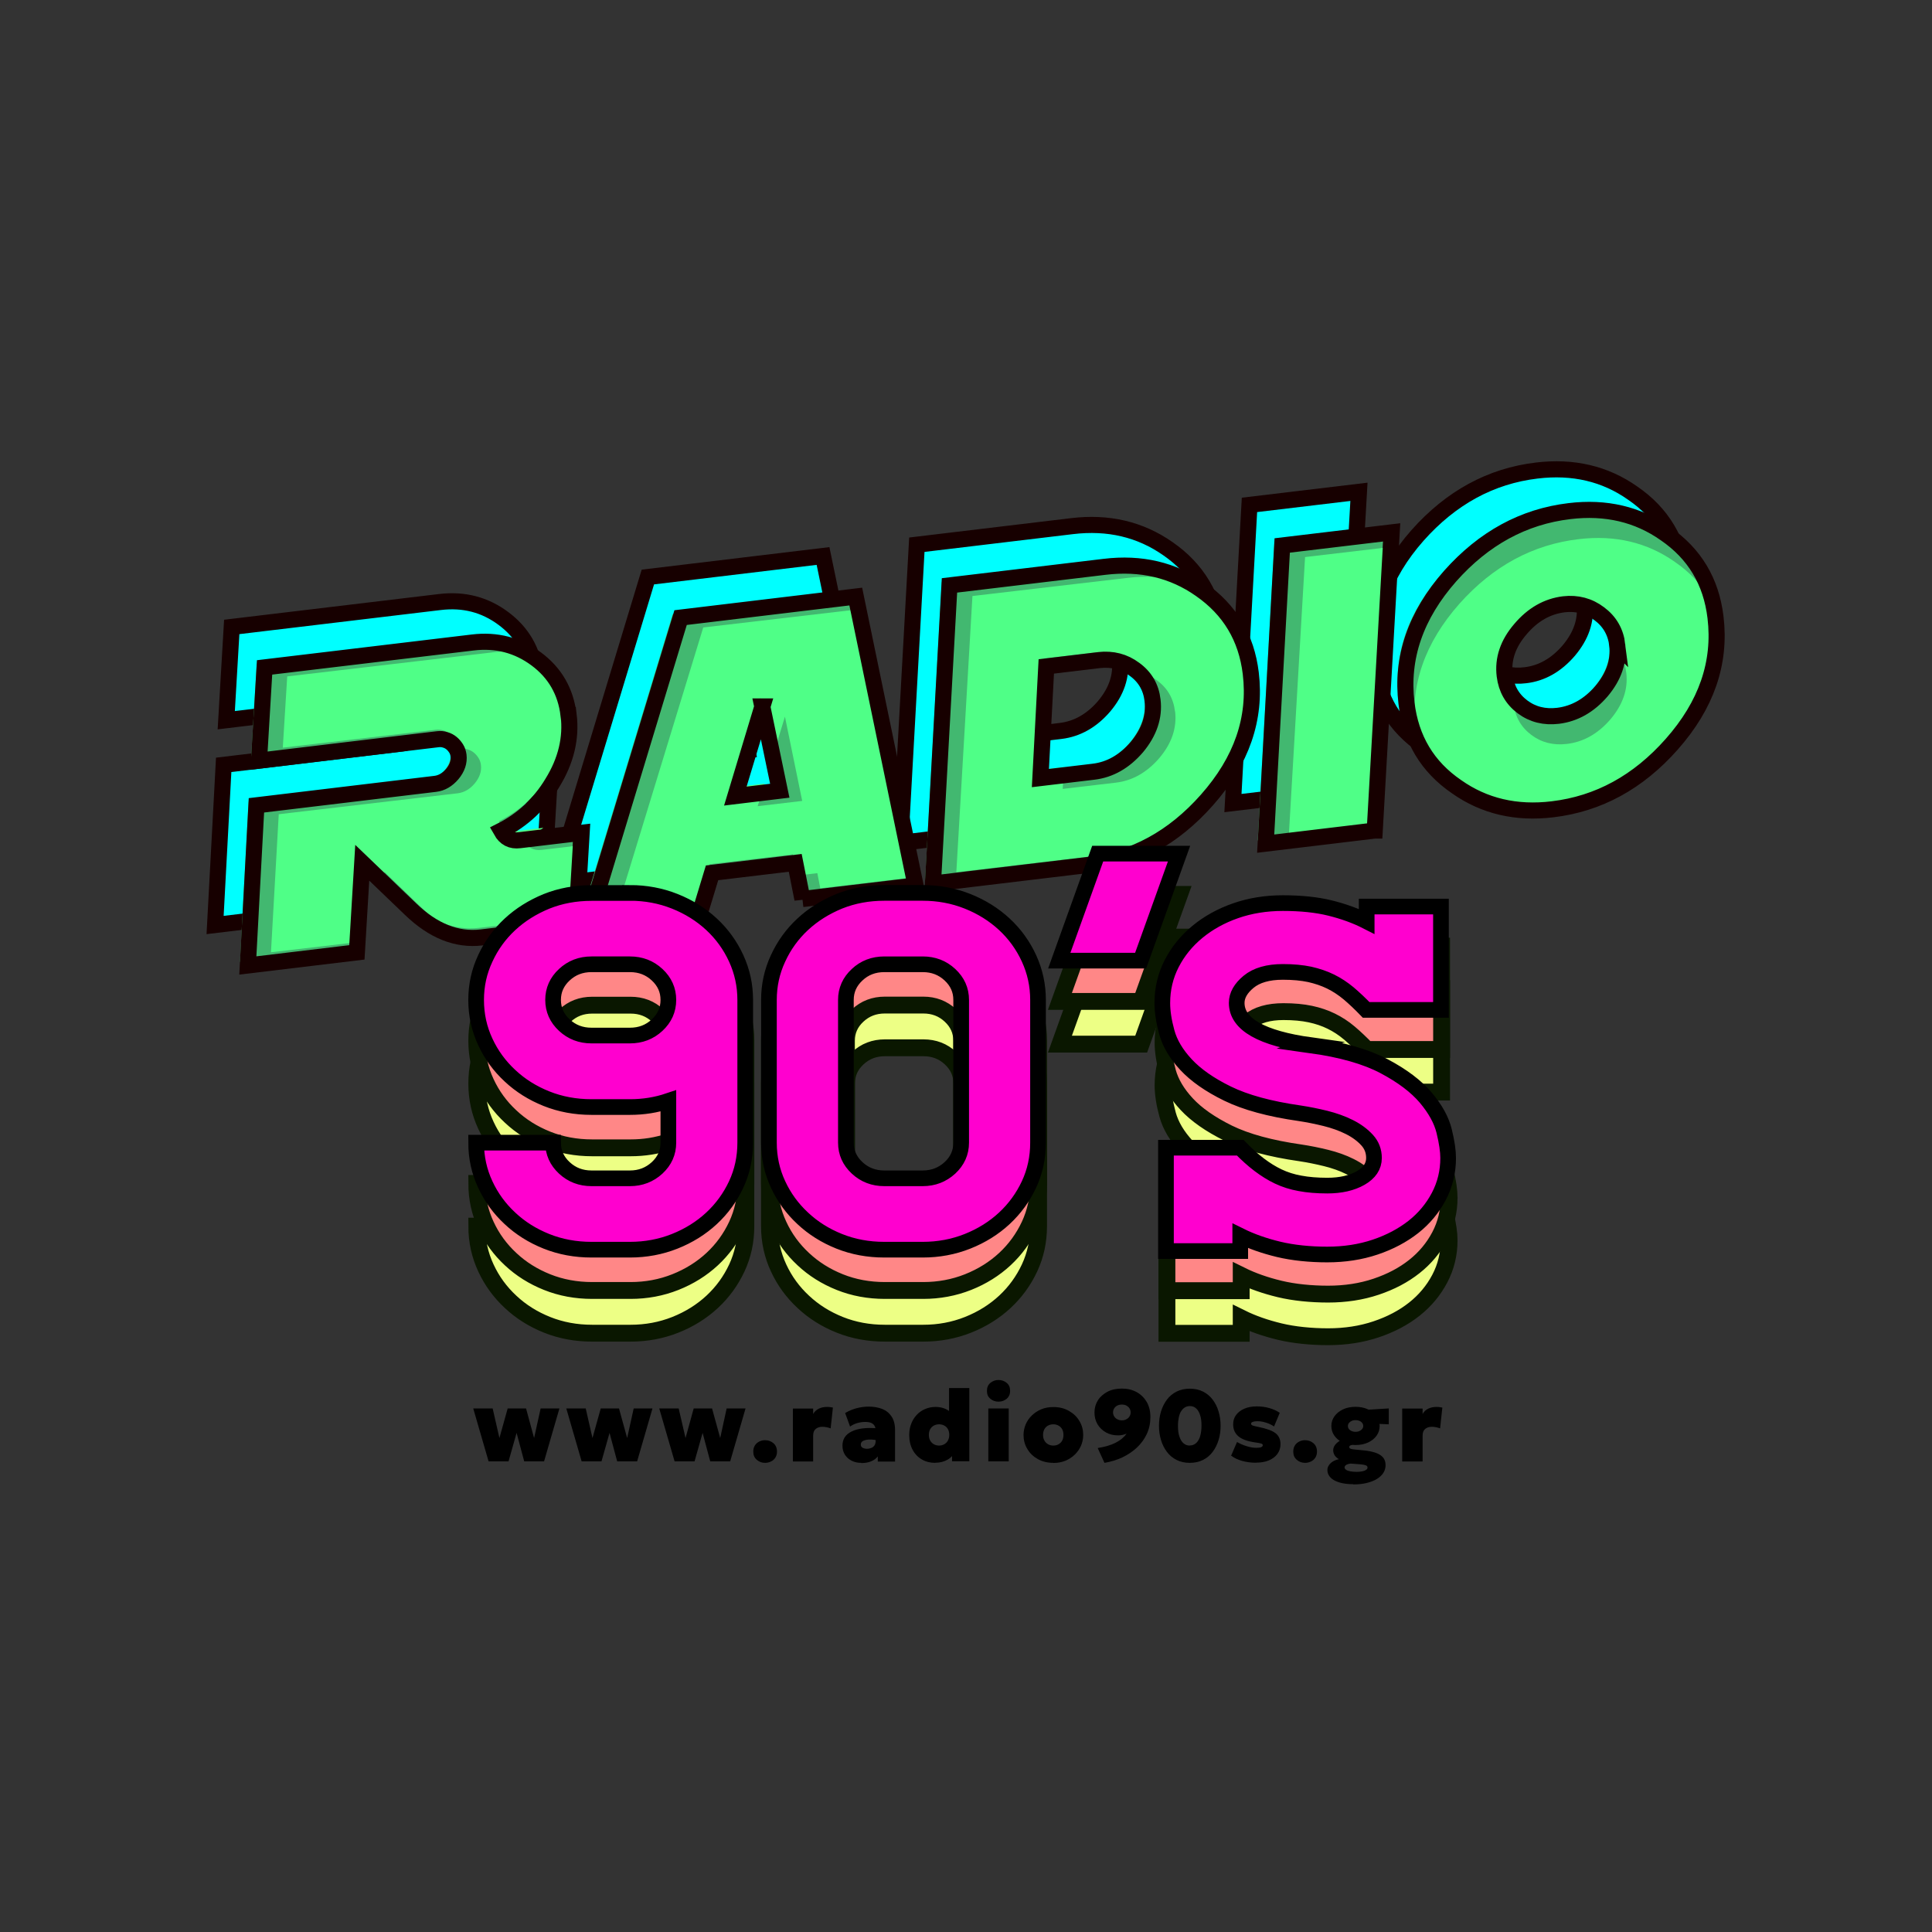
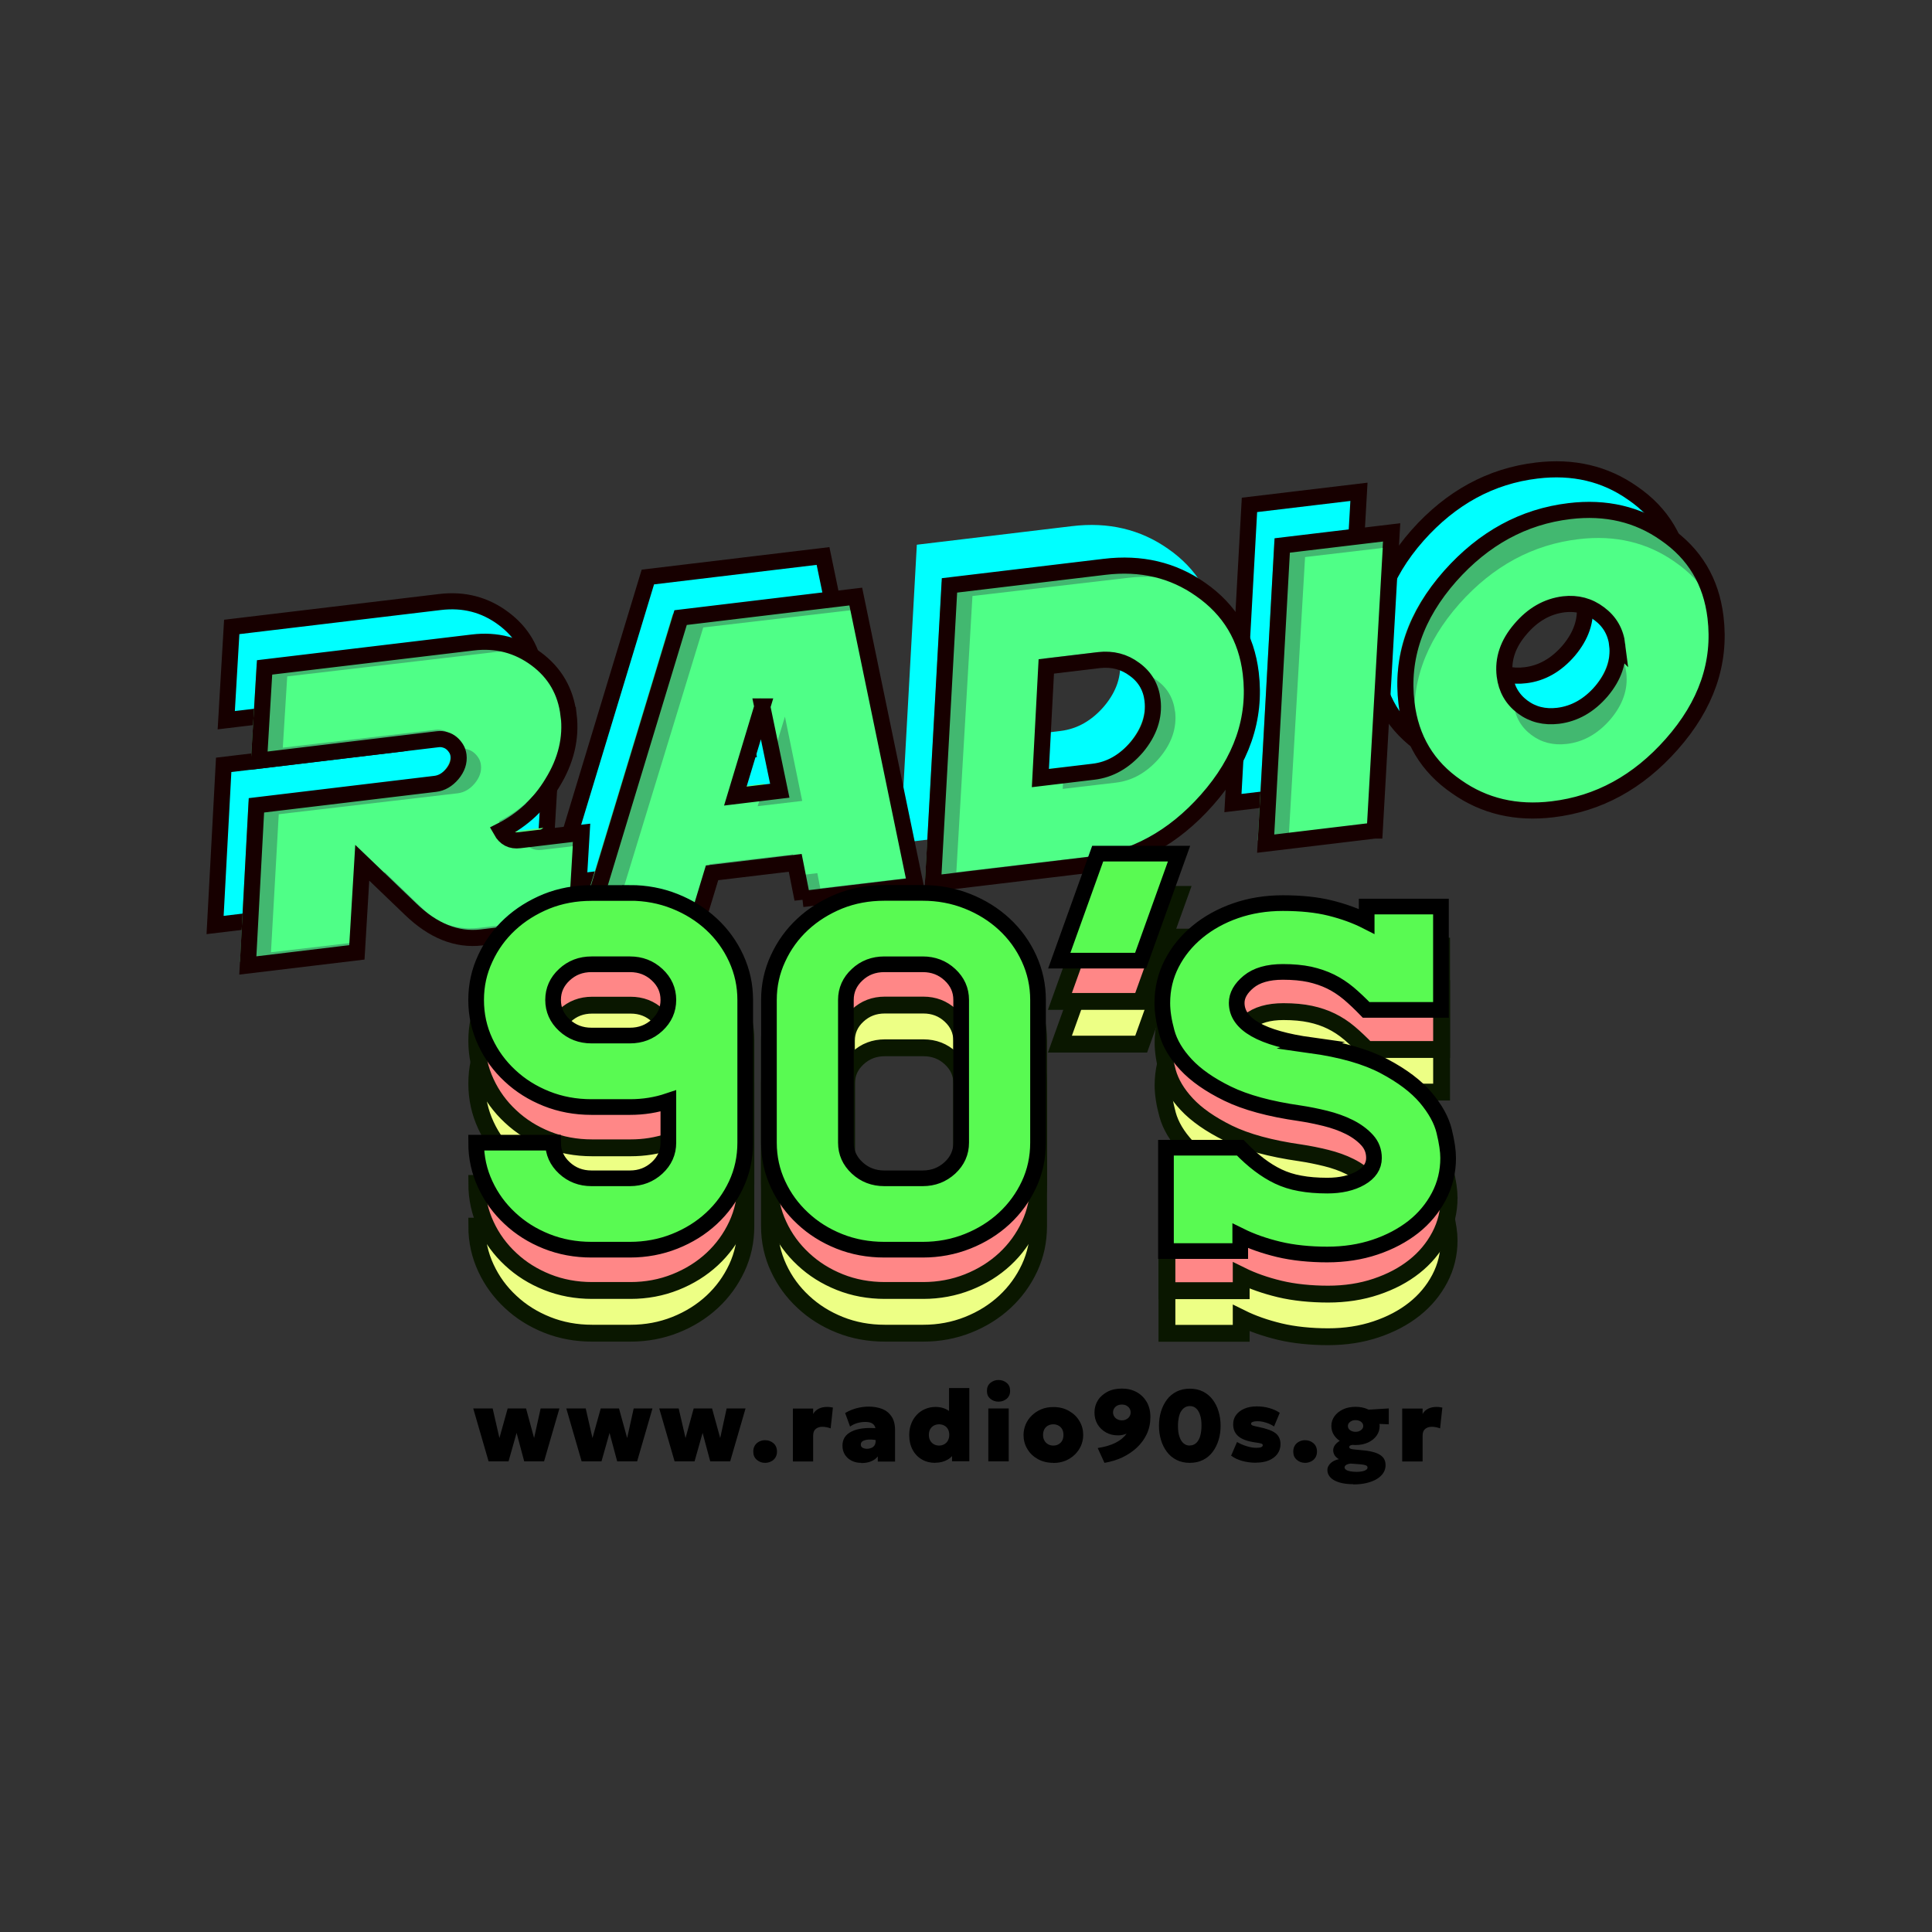
<svg xmlns="http://www.w3.org/2000/svg" id="Layer_2" data-name="Layer 2" viewBox="0 0 180 180">
  <rect x="0" y="0" width="180" height="180" fill="#333333" stroke="none" />
  <defs>
    <style> .cls-1, .cls-2, .cls-3, .cls-4, .cls-5, .cls-6 { fill: none; } .cls-7 { fill: #4fff87; } .cls-2 { stroke-width: .78px; } .cls-2, .cls-3, .cls-4 { stroke: #170000; } .cls-2, .cls-3, .cls-4, .cls-5, .cls-6 { stroke-miterlimit: 10; } .cls-8 { fill: #edff85; } .cls-3 { stroke-width: 1.5px; } .cls-4 { stroke-width: 1.5px; } .cls-5 { stroke: #0a1700; stroke-width: 1.57px; } .cls-6 { stroke: #000; stroke-width: 1.46px; } .cls-9 { clip-path: url(#clippath-1); } .cls-10 { fill: #42b870; } .cls-11 { fill: #ff8787; } .cls-12 { fill: aqua; } .cls-13 { clip-path: url(#clippath); } .cls-14 { fill: #59fa52; } .cls-15 { fill: #ff00cf; } </style>
    <clipPath id="clippath">
      <path class="cls-1" d="M43.87,58.98l-19.39,2.27-.54,8.69,16.67-1.95c.24-.03.47,0,.69.06.22.07.42.17.59.31.17.14.31.31.43.5.12.2.19.41.22.65.07.6-.12,1.17-.59,1.72-.46.54-.99.84-1.59.91l-16.66,1.95-.84,14.91,10.17-1.19.52-8.35,4.46,4.31c2.11,2.06,4.31,2.95,6.6,2.68l8.83-1.03.54-8.69-5.78.68c-.77.09-1.35-.21-1.72-.89,2-1,3.59-2.49,4.79-4.46,1.27-2.06,1.78-4.17,1.52-6.32-.26-2.19-1.26-3.93-3-5.22-1.44-1.08-3.05-1.61-4.83-1.61-.36,0-.72.02-1.1.06M70.84,65.01l1.61,7.85-4.15.49,2.54-8.34ZM63.24,56.71l-8.75,28.61,10.53-1.23,1.1-3.58,7.75-.91.66,3.38,10.54-1.24-5.5-26.94-16.33,1.91ZM97.29,61.35l4.92-.58c1.24-.14,2.34.14,3.29.87.97.72,1.53,1.68,1.67,2.89.18,1.52-.31,2.97-1.47,4.35-1.16,1.35-2.51,2.11-4.06,2.29l-4.94.58.58-10.39ZM102.75,52.08l-14.45,1.69-1.62,27.77,14.43-1.69c4.28-.5,7.98-2.51,11.11-6.03,3.24-3.64,4.61-7.57,4.11-11.8-.39-3.32-1.94-5.93-4.65-7.82-2.11-1.49-4.49-2.23-7.15-2.23-.58,0-1.18.03-1.79.11M119.3,50.14l-1.62,27.77,10.17-1.19,1.65-27.78-10.21,1.2ZM141.65,65.24c-.96-.72-1.51-1.69-1.65-2.91-.18-1.54.31-2.98,1.47-4.33,1.15-1.36,2.5-2.13,4.05-2.31,1.24-.15,2.33.15,3.3.88.97.72,1.53,1.69,1.67,2.91.18,1.5-.32,2.93-1.48,4.31-1.16,1.35-2.51,2.11-4.06,2.29-.22.03-.43.04-.64.04-1,0-1.89-.29-2.67-.88M146.06,47c-4.28.5-7.99,2.51-11.12,6.01-3.24,3.65-4.61,7.6-4.11,11.84.39,3.34,1.94,5.94,4.65,7.8,2.57,1.81,5.55,2.52,8.94,2.12,4.28-.5,7.98-2.51,11.12-6.03,3.24-3.64,4.61-7.58,4.11-11.82-.39-3.33-1.94-5.94-4.65-7.8-2.11-1.49-4.49-2.23-7.15-2.23-.58,0-1.18.04-1.79.11" />
    </clipPath>
    <clipPath id="clippath-1">
-       <path class="cls-1" d="M115.72,84.84c-1.35.47-2.54,1.13-3.56,1.97-1.02.84-1.82,1.83-2.4,2.96-.57,1.13-.86,2.35-.86,3.67,0,.8.14,1.71.42,2.73.28,1.03.87,2.03,1.78,3,.9.98,2.2,1.88,3.88,2.71,1.68.83,3.92,1.44,6.72,1.83.79.12,1.59.28,2.4.48.81.2,1.55.47,2.22.8.68.34,1.23.74,1.66,1.22.43.48.64,1.03.64,1.67,0,.76-.41,1.38-1.24,1.86-.82.47-1.86.71-3.11.71-.96,0-1.8-.07-2.54-.21-.74-.14-1.42-.35-2.03-.64-.61-.29-1.2-.66-1.78-1.1-.58-.44-1.16-.97-1.75-1.58h-6.92v9.63h6.92v-1.42c1.05.52,2.25.94,3.58,1.26,1.33.32,2.84.48,4.52.48s3.1-.23,4.47-.69c1.37-.46,2.55-1.08,3.56-1.88,1.01-.79,1.8-1.74,2.37-2.84.58-1.1.86-2.29.86-3.58,0-.64-.12-1.47-.37-2.5-.25-1.02-.82-2.06-1.71-3.12-.89-1.05-2.18-2.03-3.88-2.93-1.7-.9-3.98-1.55-6.84-1.95-4.61-.64-6.92-1.96-6.92-3.94,0-.7.37-1.36,1.11-1.97.74-.61,1.8-.92,3.19-.92.96,0,1.79.08,2.5.23.71.15,1.36.37,1.95.67.59.29,1.15.66,1.68,1.1.53.44,1.07.96,1.63,1.54h6.97v-9.63h-6.92v1.38c-1.02-.52-2.16-.93-3.41-1.24-1.25-.31-2.72-.46-4.4-.46-1.58,0-3.05.24-4.4.71M53.21,95.51c-.7-.65-1.05-1.43-1.05-2.35s.35-1.7,1.05-2.35c.7-.65,1.54-.97,2.53-.97h3.58c.99,0,1.83.33,2.53.97.7.65,1.05,1.43,1.05,2.35s-.35,1.7-1.05,2.35c-.7.65-1.54.97-2.53.97h-3.58c-.99,0-1.83-.32-2.53-.97M55.74,83.19c-1.5,0-2.9.26-4.2.78-1.3.52-2.43,1.23-3.4,2.14-.97.9-1.74,1.96-2.3,3.18-.56,1.22-.84,2.51-.84,3.87s.28,2.69.84,3.89c.56,1.2,1.33,2.26,2.3,3.16.97.9,2.11,1.61,3.4,2.14,1.3.52,2.69.78,4.2.78h3.58c1.26,0,2.46-.19,3.58-.57v3.89c0,.92-.35,1.7-1.05,2.35-.7.65-1.54.97-2.53.97h-3.58c-.99,0-1.83-.32-2.53-.97-.7-.65-1.05-1.43-1.05-2.35h-7.16c0,1.39.28,2.69.84,3.89.56,1.2,1.33,2.26,2.3,3.16.97.9,2.11,1.62,3.4,2.14,1.3.52,2.69.78,4.2.78h3.58c1.47,0,2.86-.26,4.17-.78,1.31-.52,2.46-1.24,3.43-2.14.97-.9,1.74-1.96,2.3-3.16.56-1.2.84-2.5.84-3.89v-13.3c0-1.36-.28-2.65-.84-3.87-.56-1.22-1.33-2.28-2.3-3.18-.97-.9-2.12-1.62-3.43-2.14-1.31-.52-2.71-.78-4.17-.78h-3.58ZM80.48,108.8c-.7-.65-1.05-1.43-1.05-2.35v-13.3c0-.92.35-1.7,1.05-2.35.7-.65,1.54-.97,2.53-.97h3.58c.99,0,1.84.33,2.53.97.7.65,1.05,1.43,1.05,2.35v13.3c0,.92-.35,1.7-1.05,2.35-.7.65-1.54.97-2.53.97h-3.58c-.99,0-1.83-.32-2.53-.97M83.02,83.19c-1.5,0-2.9.26-4.2.78-1.3.52-2.43,1.23-3.4,2.14-.97.9-1.74,1.96-2.3,3.18-.56,1.22-.85,2.51-.85,3.87v13.3c0,1.39.28,2.69.85,3.89.56,1.2,1.33,2.26,2.3,3.16.97.9,2.11,1.62,3.4,2.14,1.3.52,2.69.78,4.2.78h3.58c1.47,0,2.86-.26,4.17-.78,1.31-.52,2.46-1.24,3.43-2.14.97-.9,1.74-1.96,2.3-3.16.56-1.2.84-2.5.84-3.89v-13.3c0-1.36-.28-2.65-.84-3.87-.56-1.22-1.33-2.28-2.3-3.18-.97-.9-2.12-1.62-3.43-2.14-1.31-.52-2.71-.78-4.17-.78h-3.58ZM102.9,79.53l-3.58,9.97h7.57l3.58-9.97h-7.57Z" />
-     </clipPath>
+       </clipPath>
  </defs>
  <g id="Layer_1-2" data-name="Layer 1">
    <g>
      <rect class="cls-1" width="180" height="180" />
      <g>
        <path class="cls-12" d="M49.93,62.83c.26,2.15-.24,4.26-1.51,6.32-1.19,1.98-2.79,3.47-4.78,4.47.38.68.95.98,1.72.89l5.78-.69-.52,8.69-8.83,1.06c-2.29.27-4.49-.61-6.61-2.67l-4.48-4.29-.5,8.35-10.16,1.22.8-14.92,16.66-2c.6-.07,1.13-.38,1.59-.92.46-.55.65-1.13.58-1.72-.03-.24-.1-.46-.22-.65-.12-.19-.26-.36-.43-.5-.17-.14-.37-.25-.59-.31-.22-.07-.45-.09-.69-.06l-16.66,2,.51-8.69,19.39-2.32c2.22-.27,4.19.24,5.92,1.53,1.74,1.29,2.75,3.03,3.01,5.22" />
        <path class="cls-3" d="M49.93,62.83c.26,2.15-.24,4.26-1.51,6.32-1.19,1.98-2.79,3.47-4.78,4.47.38.68.95.98,1.72.89l5.78-.69-.52,8.69-8.83,1.06c-2.29.27-4.49-.61-6.61-2.67l-4.48-4.29-.5,8.35-10.16,1.22.8-14.92,16.66-2c.6-.07,1.13-.38,1.59-.92.46-.55.65-1.13.58-1.72-.03-.24-.1-.46-.22-.65-.12-.19-.26-.36-.43-.5-.17-.14-.37-.25-.59-.31-.22-.07-.45-.09-.69-.06l-16.66,2,.51-8.69,19.39-2.32c2.22-.27,4.19.24,5.92,1.53,1.74,1.29,2.75,3.03,3.01,5.22Z" />
        <path class="cls-12" d="M67.99,62.04l-2.52,8.35,4.15-.5-1.63-7.85ZM71.71,79.99l-.67-3.38-7.75.93-1.09,3.59-10.52,1.26,8.68-28.63,16.32-1.96,5.57,26.92-10.54,1.26Z" />
        <path class="cls-3" d="M67.99,62.04l-2.52,8.35,4.15-.5-1.63-7.85ZM71.71,79.99l-.67-3.38-7.75.93-1.09,3.59-10.52,1.26,8.68-28.63,16.32-1.96,5.57,26.92-10.54,1.26Z" />
        <path class="cls-12" d="M104.33,61.46c-.15-1.21-.71-2.17-1.68-2.89-.96-.72-2.06-1-3.3-.86l-4.92.59-.55,10.39,4.94-.59c1.54-.19,2.89-.95,4.05-2.3,1.16-1.38,1.64-2.83,1.46-4.35M113.49,58.93c.51,4.22-.85,8.16-4.08,11.81-3.12,3.53-6.82,5.55-11.1,6.06l-14.43,1.73,1.54-27.78,14.45-1.73c3.39-.41,6.37.3,8.94,2.1,2.72,1.88,4.28,4.49,4.68,7.81" />
-         <path class="cls-3" d="M104.33,61.46c-.15-1.21-.71-2.17-1.68-2.89-.96-.72-2.06-1-3.3-.86l-4.92.59-.55,10.39,4.94-.59c1.54-.19,2.89-.95,4.05-2.3,1.16-1.38,1.64-2.83,1.46-4.35ZM113.49,58.93c.51,4.22-.85,8.16-4.08,11.81-3.12,3.53-6.82,5.55-11.1,6.06l-14.43,1.73,1.54-27.78,14.45-1.73c3.39-.41,6.37.3,8.94,2.1,2.72,1.88,4.28,4.49,4.68,7.81Z" />
        <polygon class="cls-12" points="125.03 73.6 114.87 74.82 116.41 47.04 126.61 45.82 125.03 73.6" />
        <polygon class="cls-3" points="125.03 73.6 114.87 74.82 116.41 47.04 126.61 45.82 125.03 73.6" />
        <path class="cls-12" d="M147.63,56.31c-.15-1.22-.71-2.19-1.68-2.91-.96-.73-2.06-1.02-3.3-.88-1.55.19-2.9.96-4.05,2.32-1.16,1.35-1.65,2.79-1.46,4.33.15,1.22.7,2.19,1.66,2.91.95.71,2.05.99,3.31.83,1.54-.18,2.89-.95,4.05-2.3,1.16-1.38,1.64-2.81,1.47-4.31M156.78,53.73c.51,4.24-.85,8.18-4.08,11.83-3.12,3.53-6.82,5.55-11.1,6.06-3.39.41-6.37-.29-8.94-2.1-2.72-1.86-4.27-4.45-4.67-7.79-.51-4.24.85-8.19,4.08-11.85,3.12-3.51,6.82-5.53,11.1-6.04,3.39-.41,6.37.29,8.94,2.1,2.72,1.86,4.27,4.45,4.67,7.79" />
        <path class="cls-3" d="M147.63,56.31c-.15-1.22-.71-2.19-1.68-2.91-.96-.73-2.06-1.02-3.3-.88-1.55.19-2.9.96-4.05,2.32-1.16,1.35-1.65,2.79-1.46,4.33.15,1.22.7,2.19,1.66,2.91.95.71,2.05.99,3.31.83,1.54-.18,2.89-.95,4.05-2.3,1.16-1.38,1.64-2.81,1.47-4.31ZM156.78,53.73c.51,4.24-.85,8.18-4.08,11.83-3.12,3.53-6.82,5.55-11.1,6.06-3.39.41-6.37-.29-8.94-2.1-2.72-1.86-4.27-4.45-4.67-7.79-.51-4.24.85-8.19,4.08-11.85,3.12-3.51,6.82-5.53,11.1-6.04,3.39-.41,6.37.29,8.94,2.1,2.72,1.86,4.27,4.45,4.67,7.79Z" />
        <path class="cls-10" d="M149.95,59.8c-.15-1.22-.71-2.19-1.68-2.91-.96-.73-2.06-1.02-3.3-.88-1.55.19-2.9.96-4.05,2.32-1.16,1.35-1.65,2.79-1.46,4.33.15,1.22.7,2.19,1.66,2.91.95.71,2.05.99,3.31.83,1.54-.18,2.89-.95,4.05-2.3,1.16-1.38,1.64-2.81,1.47-4.31M159.1,57.21c.51,4.24-.85,8.18-4.08,11.83-3.12,3.53-6.82,5.55-11.1,6.06-3.39.4-6.37-.3-8.94-2.1-2.71-1.86-4.27-4.45-4.67-7.79-.51-4.24.85-8.19,4.08-11.85,3.12-3.51,6.82-5.53,11.1-6.04,3.39-.4,6.37.3,8.94,2.1,2.71,1.86,4.27,4.46,4.67,7.79M127.34,77.08l-10.16,1.22,1.55-27.78,10.2-1.22-1.59,27.78ZM106.65,64.93c-.15-1.21-.7-2.17-1.68-2.89-.96-.72-2.06-1-3.29-.86l-4.92.59-.56,10.4,4.94-.59c1.54-.18,2.89-.95,4.05-2.3,1.16-1.38,1.64-2.83,1.46-4.35M115.8,62.41c.51,4.23-.86,8.16-4.08,11.81-3.12,3.53-6.82,5.55-11.1,6.06l-14.43,1.73,1.55-27.78,14.45-1.73c3.39-.4,6.37.3,8.94,2.1,2.72,1.89,4.28,4.49,4.67,7.81M70.3,65.51l-2.52,8.35,4.14-.5-1.63-7.85ZM74.02,83.46l-.67-3.38-7.75.93-1.09,3.59-10.52,1.26,8.68-28.63,16.32-1.95,5.57,26.93-10.54,1.26ZM52.25,66.29c.26,2.15-.25,4.26-1.51,6.32-1.19,1.98-2.79,3.47-4.78,4.47.38.68.95.98,1.72.88l5.78-.69-.52,8.69-8.83,1.06c-2.29.27-4.49-.61-6.61-2.67l-4.48-4.3-.5,8.35-10.16,1.21.8-14.92,16.66-1.99c.6-.07,1.13-.38,1.59-.92.46-.55.65-1.13.58-1.72-.03-.24-.1-.46-.22-.65-.12-.19-.26-.36-.43-.5-.17-.14-.37-.25-.59-.31-.22-.07-.46-.09-.69-.06l-16.66,1.99.52-8.69,19.39-2.32c2.22-.26,4.19.25,5.92,1.53,1.74,1.29,2.75,3.03,3.01,5.22" />
        <g class="cls-13">
          <path class="cls-7" d="M55.07,67.51c.25,2.15-.25,4.26-1.52,6.32-1.2,1.97-2.79,3.46-4.79,4.46.38.68.95.98,1.72.89l5.78-.68-.54,8.69-8.83,1.03c-2.29.27-4.49-.63-6.6-2.68l-4.47-4.31-.52,8.35-10.17,1.19.84-14.91,16.66-1.95c.6-.07,1.13-.37,1.59-.91.46-.55.66-1.13.59-1.72-.03-.24-.1-.46-.22-.65-.12-.19-.26-.36-.43-.5-.17-.14-.37-.25-.59-.31-.22-.07-.45-.09-.69-.06l-16.66,1.95.54-8.69,19.39-2.27c2.22-.26,4.19.26,5.92,1.55,1.74,1.29,2.74,3.03,3,5.23" />
          <path class="cls-7" d="M73.13,66.77l-2.54,8.34,4.15-.49-1.61-7.85ZM76.81,84.73l-.66-3.38-7.75.91-1.1,3.58-10.53,1.23,8.75-28.61,16.33-1.91,5.5,26.94-10.54,1.24Z" />
          <path class="cls-7" d="M109.47,66.28c-.14-1.21-.7-2.17-1.67-2.89-.96-.72-2.06-1.01-3.29-.86l-4.92.58-.58,10.39,4.94-.58c1.54-.18,2.89-.94,4.06-2.29,1.16-1.37,1.65-2.82,1.47-4.35M118.63,63.78c.49,4.23-.88,8.16-4.11,11.8-3.13,3.52-6.84,5.53-11.11,6.03l-14.43,1.69,1.62-27.77,14.45-1.69c3.39-.4,6.37.31,8.94,2.13,2.71,1.89,4.26,4.5,4.65,7.82" />
          <polygon class="cls-7" points="130.14 78.48 119.97 79.67 121.59 51.9 131.79 50.7 130.14 78.48" />
          <path class="cls-7" d="M151.52,62.71c-.14-1.22-.7-2.19-1.68-2.91-.96-.73-2.06-1.03-3.3-.88-1.55.18-2.91.95-4.05,2.31-1.16,1.35-1.65,2.79-1.47,4.33.14,1.22.69,2.19,1.65,2.91.94.71,2.05.99,3.31.84,1.54-.18,2.89-.94,4.06-2.29,1.16-1.37,1.65-2.81,1.48-4.31M160.68,60.15c.5,4.24-.87,8.18-4.11,11.82-3.13,3.52-6.84,5.53-11.11,6.03-3.39.4-6.37-.31-8.94-2.12-2.71-1.86-4.26-4.46-4.65-7.8-.5-4.24.87-8.18,4.11-11.84,3.13-3.51,6.84-5.51,11.12-6.01,3.39-.4,6.37.31,8.94,2.12,2.71,1.86,4.26,4.47,4.65,7.8" />
        </g>
        <path class="cls-4" d="M150.68,60.09c-.15-1.22-.71-2.19-1.68-2.91-.96-.73-2.06-1.02-3.3-.88-1.55.19-2.9.96-4.05,2.32-1.16,1.35-1.65,2.79-1.46,4.33.15,1.22.7,2.19,1.66,2.91.95.71,2.05.98,3.31.83,1.54-.19,2.89-.95,4.05-2.3,1.16-1.38,1.64-2.81,1.46-4.31ZM159.83,57.51c.51,4.24-.85,8.18-4.08,11.83-3.12,3.53-6.82,5.55-11.1,6.06-3.39.41-6.37-.29-8.94-2.1-2.72-1.86-4.27-4.45-4.67-7.79-.51-4.24.85-8.19,4.08-11.85,3.12-3.51,6.82-5.53,11.1-6.04,3.39-.41,6.37.29,8.94,2.1,2.71,1.86,4.27,4.45,4.67,7.79ZM128.08,77.38l-10.16,1.22,1.54-27.78,10.2-1.22-1.58,27.78ZM107.38,65.24c-.14-1.21-.7-2.17-1.68-2.88-.96-.72-2.06-1-3.3-.86l-4.92.59-.55,10.4,4.94-.59c1.54-.18,2.89-.95,4.05-2.3,1.15-1.38,1.64-2.83,1.46-4.35ZM116.53,62.72c.51,4.23-.85,8.16-4.08,11.81-3.12,3.53-6.82,5.55-11.1,6.06l-14.43,1.73,1.54-27.78,14.45-1.73c3.39-.41,6.37.29,8.94,2.1,2.72,1.89,4.28,4.49,4.68,7.81ZM71.03,65.82l-2.52,8.35,4.14-.5-1.63-7.85ZM74.76,83.77l-.67-3.38-7.75.93-1.09,3.59-10.52,1.26,8.68-28.63,16.32-1.96,5.57,26.92-10.54,1.26ZM52.98,66.61c.26,2.15-.24,4.26-1.51,6.32-1.19,1.98-2.79,3.47-4.78,4.47.38.68.95.98,1.72.88l5.78-.69-.52,8.69-8.83,1.06c-2.29.27-4.49-.61-6.61-2.66l-4.48-4.3-.5,8.35-10.16,1.22.8-14.92,16.66-2c.6-.07,1.13-.38,1.59-.92.46-.55.65-1.13.58-1.72-.03-.24-.1-.46-.22-.65-.12-.19-.26-.36-.43-.5-.17-.14-.37-.25-.59-.31-.22-.07-.45-.09-.69-.06l-16.66,2,.52-8.69,19.39-2.32c2.22-.27,4.19.25,5.92,1.53,1.74,1.29,2.75,3.03,3.01,5.22Z" />
        <polygon points="45.52 136.15 44.09 131.22 45.9 131.22 46.53 133.98 47.3 131.22 49.01 131.22 49.76 133.98 50.37 131.22 52.12 131.22 50.69 136.15 48.84 136.15 48.13 133.5 47.38 136.15 45.52 136.15" />
        <polygon points="54.19 136.15 52.76 131.22 54.57 131.22 55.2 133.98 55.97 131.22 57.67 131.22 58.43 133.98 59.04 131.22 60.79 131.22 59.36 136.15 57.5 136.15 56.79 133.5 56.04 136.15 54.19 136.15" />
        <polygon points="62.85 136.15 61.42 131.22 63.23 131.22 63.87 133.98 64.63 131.22 66.34 131.22 67.1 133.98 67.7 131.22 69.46 131.22 68.03 136.15 66.17 136.15 65.46 133.5 64.71 136.15 62.85 136.15" />
        <path d="M71.29,136.29c-.3,0-.56-.09-.78-.28s-.33-.44-.33-.77c0-.22.05-.41.15-.57.1-.16.24-.28.4-.36.17-.09.35-.13.55-.13.3,0,.56.09.78.28.22.19.33.45.33.78,0,.22-.05.4-.15.56-.1.16-.24.28-.4.36-.17.08-.35.13-.55.13" />
        <path d="M73.87,136.15v-4.92h1.89v.51c.12-.22.3-.39.53-.5.23-.11.48-.16.76-.16.12,0,.22,0,.3.02.08.01.17.03.25.04l-.21,1.94c-.12-.05-.24-.08-.38-.11s-.27-.04-.4-.04c-.25,0-.45.07-.61.2-.16.13-.24.34-.24.63v2.4h-1.89Z" />
        <path d="M80.23,136.29c-.32,0-.6-.06-.87-.19-.26-.13-.47-.31-.63-.55-.16-.24-.24-.53-.24-.87,0-.29.07-.55.21-.77.14-.22.36-.4.64-.54.28-.14.63-.24,1.04-.29.42-.05.9-.05,1.44,0v1.13c-.21-.05-.41-.08-.61-.09-.2-.01-.37,0-.52.03-.15.03-.27.08-.36.15-.09.07-.13.17-.13.29,0,.13.05.23.16.29.1.06.24.1.41.1.15,0,.29-.03.41-.08.12-.05.22-.13.29-.23.07-.11.11-.24.11-.41v-1c0-.15-.03-.29-.09-.4-.06-.12-.16-.21-.3-.28-.14-.07-.34-.1-.59-.1s-.5.04-.75.11c-.25.08-.46.18-.65.32l-.46-1.26c.33-.2.68-.35,1.07-.45.38-.1.76-.15,1.13-.15.47,0,.89.08,1.26.22.37.15.66.39.87.71.21.32.32.74.32,1.25v2.94h-1.61v-.48c-.15.2-.36.35-.62.46-.27.11-.57.16-.92.16" />
        <path d="M87.49,134.68c.18,0,.34-.04.48-.12.14-.08.26-.19.34-.34.08-.15.13-.32.13-.53s-.04-.38-.12-.53c-.08-.15-.19-.26-.34-.34-.14-.08-.31-.12-.49-.12s-.34.04-.49.12c-.14.08-.26.19-.34.34-.08.15-.12.32-.12.53s.04.38.13.53c.08.15.2.26.34.34.14.08.3.12.48.12M87.14,136.29c-.46,0-.88-.1-1.24-.31-.37-.21-.66-.51-.87-.9-.21-.39-.32-.85-.32-1.39,0-.37.06-.72.18-1.03.12-.32.29-.59.51-.83.22-.24.48-.42.78-.55.3-.13.63-.2.99-.2.33,0,.64.06.93.19.28.13.54.33.77.61l-.45.43v-2.99h1.89v6.82h-1.61v-1.34l.26.43c-.12.31-.34.57-.67.76-.33.19-.72.29-1.16.29" />
        <path d="M92.08,131.22h1.9v4.93h-1.9v-4.93ZM93.03,130.59c-.29,0-.55-.09-.76-.27-.22-.18-.32-.42-.32-.74s.11-.56.32-.74c.22-.18.47-.27.76-.27s.55.09.76.27c.22.18.32.42.32.74s-.11.56-.32.74c-.22.18-.47.27-.76.27" />
        <path d="M98.14,134.68c.18,0,.34-.04.48-.12.14-.08.26-.19.34-.34.08-.15.12-.32.12-.53s-.04-.38-.12-.53c-.08-.15-.2-.26-.34-.34-.14-.08-.31-.12-.49-.12s-.34.04-.49.12c-.14.08-.26.19-.34.34-.08.15-.12.32-.12.53s.04.38.13.53c.08.15.2.26.34.34.14.08.3.12.48.12M98.14,136.29c-.55,0-1.03-.12-1.45-.35-.42-.24-.75-.55-.98-.95-.24-.4-.35-.83-.35-1.3,0-.34.07-.67.2-.98.13-.31.32-.59.57-.83.25-.24.54-.44.88-.58.34-.14.72-.21,1.13-.21.55,0,1.03.12,1.45.36.42.24.75.55.98.95.24.4.35.83.35,1.3,0,.34-.07.67-.2.98-.13.31-.33.59-.57.83-.25.24-.54.44-.88.58-.34.14-.72.21-1.13.21" />
        <path d="M104.52,132.33c.16,0,.3-.03.42-.1.12-.06.22-.15.29-.26.07-.11.11-.24.11-.38s-.04-.27-.11-.38c-.07-.11-.17-.19-.29-.26-.12-.06-.26-.09-.42-.09s-.29.03-.42.09c-.12.06-.22.15-.29.26-.07.11-.11.23-.11.38s.04.26.11.38c.07.11.17.2.29.26.12.06.26.1.42.1M102.9,136.29l-.63-1.38c.33-.05.64-.12.91-.2.28-.08.53-.18.75-.29.22-.11.42-.24.59-.38.17-.14.32-.3.44-.47-.12.05-.25.09-.39.12-.14.03-.28.04-.41.04-.42,0-.8-.09-1.13-.28-.33-.19-.59-.44-.78-.76-.19-.32-.28-.69-.28-1.1s.11-.79.32-1.13c.21-.33.52-.6.9-.8.39-.2.83-.29,1.34-.29s.97.11,1.37.33c.4.22.71.53.94.92.23.4.34.87.34,1.4,0,.57-.11,1.09-.33,1.57-.22.48-.53.9-.92,1.27-.39.37-.85.67-1.36.92-.52.24-1.07.41-1.67.51" />
        <path d="M110.85,134.67c.17,0,.32-.04.45-.12.13-.08.25-.19.34-.35.1-.15.17-.34.22-.57.05-.23.08-.5.08-.8,0-.41-.04-.75-.14-1.02-.09-.27-.22-.48-.38-.61-.16-.14-.35-.2-.57-.2-.16,0-.31.04-.45.12-.13.08-.25.19-.35.35-.1.15-.17.34-.22.57-.05.23-.08.5-.08.8,0,.41.04.75.14,1.02.09.27.22.48.38.61.16.14.35.21.57.21M110.85,136.29c-.46,0-.88-.09-1.23-.27-.36-.18-.66-.43-.9-.75s-.43-.69-.55-1.1c-.13-.42-.19-.86-.19-1.33s.06-.92.19-1.34c.13-.42.31-.78.55-1.1.24-.32.54-.57.9-.75.36-.18.77-.27,1.23-.27s.88.09,1.23.27c.36.18.66.43.9.75.24.32.43.68.55,1.1.13.42.19.86.19,1.34s-.06.92-.19,1.33c-.13.42-.31.78-.55,1.1s-.54.57-.9.75c-.36.18-.77.27-1.23.27" />
        <path d="M117.05,136.28c-.49,0-.93-.06-1.32-.17-.39-.11-.74-.27-1.03-.49l.55-1.27c.29.16.59.3.91.39.32.1.61.15.88.15.21,0,.36-.02.46-.06.1-.04.15-.11.15-.19,0-.07-.05-.12-.15-.15-.1-.03-.3-.07-.6-.11-.69-.1-1.2-.29-1.52-.56-.32-.27-.49-.64-.49-1.12,0-.34.09-.63.28-.88.19-.25.44-.44.77-.58.33-.14.71-.21,1.14-.21s.81.05,1.19.16c.38.11.7.26.96.44l-.53,1.27c-.14-.1-.3-.18-.48-.26-.18-.07-.36-.13-.54-.17s-.36-.06-.53-.06c-.18,0-.32.02-.43.06-.11.04-.16.1-.16.17,0,.07.04.12.12.16s.28.08.59.15c.74.15,1.26.34,1.57.58.31.24.46.59.46,1.03,0,.34-.1.64-.29.9-.19.26-.46.46-.79.6-.34.14-.73.21-1.18.21" />
        <path d="M121.6,136.29c-.3,0-.56-.09-.78-.28-.22-.19-.33-.44-.33-.77,0-.22.05-.41.15-.57.1-.16.24-.28.4-.36.17-.09.35-.13.55-.13.3,0,.56.09.78.28.22.19.33.45.33.78,0,.22-.05.4-.15.56-.1.16-.24.28-.4.36-.17.08-.35.13-.55.13" />
-         <path d="M127.01,132.6l-.72-1.19,3.1-.19v1.48l-2.38-.1ZM126.29,133.4c.13,0,.25-.02.36-.07.11-.05.19-.11.26-.19.06-.08.1-.18.1-.28,0-.16-.07-.29-.21-.4-.14-.1-.31-.15-.5-.15-.13,0-.25.02-.36.07-.11.05-.19.11-.26.19-.06.08-.1.18-.1.29,0,.16.07.29.21.39.14.1.31.15.5.15M126.38,137.13c.31,0,.56-.04.75-.11.18-.07.28-.17.28-.28,0-.1-.05-.17-.14-.21-.1-.04-.26-.08-.48-.1l-.96-.07c-.12.01-.22.04-.31.07-.08.03-.15.08-.19.13-.04.05-.06.1-.06.16,0,.08.05.15.14.22.09.06.22.11.39.14.17.03.37.05.59.05M126.29,134.63c-.45,0-.85-.08-1.18-.23-.34-.16-.6-.37-.79-.64-.19-.27-.28-.57-.28-.91s.1-.63.29-.9c.19-.27.46-.48.79-.64.34-.16.73-.24,1.17-.24s.83.08,1.17.24c.34.16.6.37.79.64.19.27.29.57.29.9s-.09.63-.28.9c-.19.27-.45.48-.79.64-.34.16-.73.24-1.18.24M126.08,138.28c-.37,0-.7-.03-.99-.09-.3-.06-.55-.15-.76-.26-.21-.11-.37-.25-.49-.42-.11-.16-.17-.35-.17-.55,0-.15.04-.3.13-.43.09-.14.21-.26.37-.36.16-.1.35-.18.57-.22-.18-.11-.31-.23-.4-.37-.08-.14-.13-.29-.13-.46,0-.16.05-.31.14-.45.1-.15.23-.27.4-.39.17-.11.36-.2.59-.27.22-.06.46-.09.72-.08l.31.67c-.17,0-.3,0-.4.02-.1.02-.16.04-.21.08s-.06.07-.06.12c0,.05.03.1.1.14.07.04.21.07.43.09l.84.08c.4.04.75.11,1.06.21.3.1.54.24.71.43.17.19.25.43.25.74,0,.26-.07.5-.21.72-.14.22-.35.41-.61.57-.27.16-.58.28-.96.37-.37.09-.79.13-1.24.13" />
+         <path d="M127.01,132.6l-.72-1.19,3.1-.19v1.48l-2.38-.1M126.29,133.4c.13,0,.25-.02.36-.07.11-.05.19-.11.26-.19.06-.08.1-.18.1-.28,0-.16-.07-.29-.21-.4-.14-.1-.31-.15-.5-.15-.13,0-.25.02-.36.07-.11.05-.19.11-.26.19-.06.08-.1.18-.1.29,0,.16.07.29.21.39.14.1.31.15.5.15M126.38,137.13c.31,0,.56-.04.75-.11.18-.07.28-.17.28-.28,0-.1-.05-.17-.14-.21-.1-.04-.26-.08-.48-.1l-.96-.07c-.12.01-.22.04-.31.07-.08.03-.15.08-.19.13-.04.05-.06.1-.06.16,0,.08.05.15.14.22.09.06.22.11.39.14.17.03.37.05.59.05M126.29,134.63c-.45,0-.85-.08-1.18-.23-.34-.16-.6-.37-.79-.64-.19-.27-.28-.57-.28-.91s.1-.63.29-.9c.19-.27.46-.48.79-.64.34-.16.73-.24,1.17-.24s.83.08,1.17.24c.34.16.6.37.79.64.19.27.29.57.29.9s-.09.63-.28.9c-.19.27-.45.48-.79.64-.34.16-.73.24-1.18.24M126.08,138.28c-.37,0-.7-.03-.99-.09-.3-.06-.55-.15-.76-.26-.21-.11-.37-.25-.49-.42-.11-.16-.17-.35-.17-.55,0-.15.04-.3.13-.43.09-.14.21-.26.37-.36.16-.1.35-.18.57-.22-.18-.11-.31-.23-.4-.37-.08-.14-.13-.29-.13-.46,0-.16.05-.31.14-.45.1-.15.23-.27.4-.39.17-.11.36-.2.59-.27.22-.06.46-.09.72-.08l.31.67c-.17,0-.3,0-.4.02-.1.02-.16.04-.21.08s-.06.07-.06.12c0,.05.03.1.1.14.07.04.21.07.43.09l.84.08c.4.04.75.11,1.06.21.3.1.54.24.71.43.17.19.25.43.25.74,0,.26-.07.5-.21.72-.14.22-.35.41-.61.57-.27.16-.58.28-.96.37-.37.09-.79.13-1.24.13" />
        <path d="M130.64,136.15v-4.92h1.9v.51c.12-.22.3-.39.53-.5.23-.11.48-.16.76-.16.12,0,.22,0,.3.02.08.01.17.03.25.04l-.21,1.94c-.12-.05-.24-.08-.38-.11s-.27-.04-.4-.04c-.25,0-.45.07-.61.2-.16.13-.24.34-.24.63v2.4h-1.9Z" />
        <path class="cls-8" d="M122.21,104.86c2.87.4,5.15,1.05,6.85,1.95,1.7.9,2.99,1.88,3.88,2.94.89,1.05,1.46,2.09,1.71,3.12.25,1.03.37,1.86.37,2.5,0,1.28-.29,2.48-.87,3.58-.58,1.1-1.37,2.05-2.37,2.84-1.01.8-2.19,1.42-3.56,1.88-1.37.46-2.86.69-4.47.69s-3.19-.16-4.52-.48c-1.33-.32-2.53-.74-3.58-1.26v1.42h-6.92v-9.63h6.92c.59.61,1.18,1.14,1.75,1.58.58.44,1.17.81,1.78,1.1.61.29,1.29.5,2.03.64.74.14,1.59.21,2.54.21,1.25,0,2.29-.24,3.11-.71.82-.47,1.23-1.09,1.23-1.86,0-.64-.21-1.2-.64-1.67-.43-.47-.98-.88-1.65-1.22-.68-.34-1.42-.6-2.23-.8-.81-.2-1.61-.36-2.4-.48-2.8-.4-5.04-1.01-6.72-1.83-1.68-.83-2.97-1.73-3.88-2.71-.91-.98-1.5-1.98-1.78-3-.28-1.02-.42-1.93-.42-2.73,0-1.31.29-2.54.87-3.67.58-1.13,1.38-2.12,2.4-2.96,1.02-.84,2.21-1.5,3.56-1.97,1.35-.47,2.82-.71,4.4-.71,1.68,0,3.15.15,4.4.46,1.25.31,2.39.72,3.41,1.24v-1.38h6.92v9.63h-6.97c-.56-.58-1.1-1.09-1.63-1.54s-1.09-.81-1.68-1.1c-.59-.29-1.24-.51-1.95-.66-.71-.15-1.54-.23-2.5-.23-1.38,0-2.45.31-3.19.92-.74.61-1.11,1.27-1.11,1.97,0,1.99,2.31,3.3,6.92,3.94M109.9,87.12l-3.58,9.97h-7.57l3.58-9.97h7.57ZM89.61,100.75c0-.92-.35-1.7-1.05-2.35-.7-.65-1.54-.97-2.53-.97h-3.58c-.99,0-1.83.32-2.53.97-.7.65-1.05,1.43-1.05,2.35v13.3c0,.92.35,1.7,1.05,2.35.7.65,1.54.97,2.53.97h3.58c.99,0,1.83-.33,2.53-.97.7-.65,1.05-1.43,1.05-2.35v-13.3ZM86.02,90.78c1.47,0,2.86.26,4.17.78,1.31.52,2.46,1.24,3.43,2.14.97.9,1.74,1.96,2.3,3.18.56,1.22.84,2.51.84,3.87v13.3c0,1.39-.28,2.69-.84,3.89-.56,1.2-1.33,2.26-2.3,3.16-.97.9-2.12,1.62-3.43,2.14-1.31.52-2.71.78-4.17.78h-3.58c-1.5,0-2.9-.26-4.2-.78-1.3-.52-2.43-1.24-3.4-2.14-.97-.9-1.74-1.95-2.3-3.16-.56-1.2-.85-2.5-.85-3.89v-13.3c0-1.36.28-2.65.85-3.87.56-1.22,1.33-2.28,2.3-3.18.97-.9,2.11-1.61,3.4-2.14,1.3-.52,2.7-.78,4.2-.78h3.58ZM58.75,104.07c.99,0,1.83-.32,2.53-.97.7-.65,1.05-1.43,1.05-2.35s-.35-1.7-1.05-2.35c-.7-.65-1.54-.97-2.53-.97h-3.58c-.99,0-1.83.32-2.53.97-.7.65-1.05,1.43-1.05,2.35s.35,1.7,1.05,2.35c.7.65,1.54.97,2.53.97h3.58ZM58.75,90.78c1.47,0,2.86.26,4.17.78,1.31.52,2.46,1.24,3.43,2.14.97.9,1.74,1.96,2.3,3.18.56,1.22.84,2.51.84,3.87v13.3c0,1.39-.28,2.69-.84,3.89-.56,1.2-1.33,2.26-2.3,3.16-.97.9-2.12,1.62-3.43,2.14-1.31.52-2.7.78-4.17.78h-3.58c-1.5,0-2.9-.26-4.2-.78-1.3-.52-2.43-1.24-3.4-2.14-.97-.9-1.74-1.95-2.3-3.16-.56-1.2-.85-2.5-.85-3.89h7.17c0,.92.35,1.7,1.05,2.35.7.65,1.54.97,2.53.97h3.58c.99,0,1.83-.33,2.53-.97.7-.65,1.05-1.43,1.05-2.35v-3.89c-1.13.38-2.32.57-3.58.57h-3.58c-1.5,0-2.9-.26-4.2-.78-1.3-.52-2.43-1.24-3.4-2.14-.97-.9-1.74-1.95-2.3-3.16-.56-1.2-.85-2.5-.85-3.89s.28-2.65.85-3.87c.56-1.22,1.33-2.28,2.3-3.18.97-.9,2.11-1.61,3.4-2.14,1.3-.52,2.69-.78,4.2-.78h3.58Z" />
        <path class="cls-5" d="M122.21,105.05c2.87.4,5.15,1.05,6.85,1.95,1.7.9,2.99,1.88,3.88,2.93.89,1.05,1.46,2.09,1.7,3.12.25,1.02.37,1.86.37,2.5,0,1.28-.29,2.48-.87,3.58-.58,1.1-1.37,2.05-2.37,2.84-1.01.8-2.19,1.42-3.56,1.88-1.37.46-2.86.69-4.47.69s-3.19-.16-4.52-.48c-1.33-.32-2.53-.74-3.58-1.26v1.42h-6.92v-9.63h6.92c.59.61,1.18,1.14,1.75,1.58.58.44,1.17.81,1.78,1.1.61.29,1.29.5,2.03.64.74.14,1.59.21,2.54.21,1.25,0,2.29-.24,3.11-.71.82-.47,1.23-1.09,1.23-1.86,0-.64-.21-1.2-.64-1.67-.43-.47-.98-.88-1.66-1.22-.67-.34-1.42-.6-2.22-.8-.81-.2-1.61-.36-2.4-.48-2.8-.4-5.04-1.01-6.72-1.83-1.68-.83-2.97-1.73-3.88-2.71-.91-.98-1.5-1.98-1.78-3-.28-1.02-.42-1.93-.42-2.73,0-1.31.29-2.54.86-3.67.58-1.13,1.38-2.12,2.4-2.96,1.02-.84,2.21-1.5,3.56-1.97,1.35-.47,2.82-.71,4.4-.71,1.68,0,3.15.15,4.4.46,1.25.31,2.39.72,3.41,1.24v-1.38h6.92v9.63h-6.97c-.56-.58-1.1-1.09-1.63-1.54s-1.09-.81-1.68-1.1c-.59-.29-1.24-.51-1.95-.67-.71-.15-1.54-.23-2.5-.23-1.38,0-2.45.31-3.19.92-.74.61-1.11,1.27-1.11,1.97,0,1.99,2.31,3.3,6.92,3.94ZM109.9,87.31l-3.58,9.97h-7.57l3.58-9.97h7.57ZM89.61,100.94c0-.92-.35-1.7-1.05-2.35-.7-.65-1.54-.97-2.53-.97h-3.58c-.99,0-1.83.32-2.53.97-.7.65-1.05,1.43-1.05,2.35v13.3c0,.92.35,1.7,1.05,2.35.7.65,1.54.97,2.53.97h3.58c.99,0,1.83-.33,2.53-.97.7-.65,1.05-1.43,1.05-2.35v-13.3ZM86.02,90.97c1.47,0,2.86.26,4.17.78,1.31.52,2.46,1.24,3.43,2.14.97.9,1.74,1.96,2.3,3.18.56,1.22.84,2.51.84,3.87v13.3c0,1.39-.28,2.69-.84,3.89-.56,1.2-1.33,2.26-2.3,3.16-.97.9-2.12,1.62-3.43,2.14-1.31.52-2.7.78-4.17.78h-3.58c-1.5,0-2.9-.26-4.2-.78-1.3-.52-2.43-1.23-3.4-2.14-.97-.9-1.74-1.95-2.3-3.16-.56-1.2-.85-2.5-.85-3.89v-13.3c0-1.36.28-2.65.85-3.87.56-1.22,1.33-2.28,2.3-3.18.97-.9,2.11-1.61,3.4-2.14,1.3-.52,2.7-.78,4.2-.78h3.58ZM58.75,104.26c.99,0,1.83-.32,2.53-.97.7-.65,1.05-1.43,1.05-2.35s-.35-1.7-1.05-2.35c-.7-.65-1.54-.97-2.53-.97h-3.58c-.99,0-1.83.32-2.53.97-.7.65-1.05,1.43-1.05,2.35s.35,1.7,1.05,2.35c.7.65,1.54.97,2.53.97h3.58ZM58.75,90.97c1.47,0,2.86.26,4.17.78,1.31.52,2.46,1.24,3.43,2.14.97.9,1.74,1.96,2.3,3.18.56,1.22.84,2.51.84,3.87v13.3c0,1.39-.28,2.69-.84,3.89-.56,1.2-1.33,2.26-2.3,3.16-.97.9-2.12,1.62-3.43,2.14-1.31.52-2.7.78-4.17.78h-3.58c-1.5,0-2.9-.26-4.2-.78-1.3-.52-2.43-1.23-3.4-2.14-.97-.9-1.74-1.95-2.3-3.16-.56-1.2-.85-2.5-.85-3.89h7.17c0,.92.35,1.7,1.05,2.35.7.65,1.54.97,2.53.97h3.58c.99,0,1.83-.33,2.53-.97.7-.65,1.05-1.43,1.05-2.35v-3.89c-1.13.38-2.32.57-3.58.57h-3.58c-1.5,0-2.9-.26-4.2-.78-1.3-.52-2.43-1.23-3.4-2.14-.97-.9-1.74-1.95-2.3-3.16-.56-1.2-.85-2.5-.85-3.89s.28-2.65.85-3.87c.56-1.22,1.33-2.28,2.3-3.18.97-.9,2.11-1.61,3.4-2.14,1.3-.52,2.69-.78,4.2-.78h3.58Z" />
        <path class="cls-11" d="M122.21,101.27c2.87.4,5.15,1.05,6.85,1.95,1.7.9,2.99,1.88,3.88,2.93.89,1.05,1.46,2.09,1.7,3.12.25,1.03.37,1.86.37,2.5,0,1.28-.29,2.48-.86,3.58-.58,1.1-1.37,2.05-2.37,2.84-1.01.8-2.19,1.42-3.56,1.88-1.37.46-2.86.69-4.47.69s-3.19-.16-4.52-.48c-1.33-.32-2.53-.74-3.58-1.26v1.42h-6.92v-9.63h6.92c.59.61,1.18,1.14,1.75,1.58.58.44,1.17.81,1.78,1.1.61.29,1.29.5,2.03.64.74.14,1.59.21,2.54.21,1.25,0,2.29-.24,3.11-.71.82-.47,1.24-1.09,1.24-1.86,0-.64-.21-1.2-.64-1.67-.43-.47-.98-.88-1.65-1.22-.68-.34-1.42-.6-2.22-.8-.81-.2-1.61-.36-2.4-.48-2.8-.4-5.04-1.01-6.72-1.83-1.68-.83-2.97-1.73-3.88-2.71-.91-.98-1.5-1.98-1.78-3-.28-1.02-.42-1.93-.42-2.73,0-1.31.29-2.54.86-3.67.58-1.13,1.38-2.12,2.4-2.96,1.02-.84,2.21-1.5,3.56-1.97,1.35-.47,2.82-.71,4.4-.71,1.68,0,3.15.15,4.4.46,1.25.31,2.39.72,3.41,1.24v-1.38h6.92v9.63h-6.97c-.56-.58-1.1-1.09-1.63-1.54-.53-.44-1.09-.81-1.68-1.1-.59-.29-1.24-.51-1.95-.67-.71-.15-1.54-.23-2.5-.23-1.38,0-2.45.31-3.19.92-.74.61-1.11,1.27-1.11,1.97,0,1.99,2.3,3.3,6.92,3.94M109.9,83.52l-3.58,9.97h-7.57l3.58-9.97h7.57ZM89.6,97.15c0-.92-.35-1.7-1.05-2.35-.7-.65-1.54-.97-2.53-.97h-3.58c-.99,0-1.83.32-2.53.97-.7.65-1.05,1.43-1.05,2.35v13.3c0,.92.35,1.7,1.05,2.35.7.65,1.54.97,2.53.97h3.58c.99,0,1.83-.33,2.53-.97.7-.65,1.05-1.43,1.05-2.35v-13.3ZM86.02,87.18c1.47,0,2.86.26,4.17.78,1.31.52,2.46,1.24,3.43,2.14.97.9,1.74,1.96,2.3,3.18.56,1.22.84,2.51.84,3.87v13.3c0,1.39-.28,2.69-.84,3.89-.56,1.2-1.33,2.26-2.3,3.16-.97.9-2.12,1.62-3.43,2.14-1.31.52-2.71.78-4.17.78h-3.58c-1.5,0-2.9-.26-4.2-.78-1.3-.52-2.43-1.23-3.4-2.14-.97-.9-1.74-1.95-2.3-3.16-.56-1.2-.85-2.5-.85-3.89v-13.3c0-1.36.28-2.65.85-3.87.56-1.22,1.33-2.28,2.3-3.18.97-.9,2.11-1.61,3.4-2.14,1.3-.52,2.7-.78,4.2-.78h3.58ZM58.75,100.48c.99,0,1.83-.32,2.53-.97.7-.65,1.05-1.43,1.05-2.35s-.35-1.7-1.05-2.35c-.7-.65-1.54-.97-2.53-.97h-3.58c-.99,0-1.83.32-2.53.97-.7.65-1.05,1.43-1.05,2.35s.35,1.7,1.05,2.35c.7.65,1.54.97,2.53.97h3.58ZM58.75,87.18c1.47,0,2.86.26,4.17.78,1.31.52,2.46,1.24,3.43,2.14.97.9,1.74,1.96,2.3,3.18.56,1.22.84,2.51.84,3.87v13.3c0,1.39-.28,2.69-.84,3.89-.56,1.2-1.33,2.26-2.3,3.16-.97.9-2.12,1.62-3.43,2.14-1.31.52-2.7.78-4.17.78h-3.58c-1.5,0-2.9-.26-4.2-.78-1.3-.52-2.43-1.23-3.4-2.14-.97-.9-1.74-1.95-2.3-3.16-.56-1.2-.85-2.5-.85-3.89h7.17c0,.92.35,1.7,1.05,2.35.7.65,1.54.97,2.53.97h3.58c.99,0,1.83-.33,2.53-.97.7-.65,1.05-1.43,1.05-2.35v-3.89c-1.13.38-2.32.57-3.58.57h-3.58c-1.5,0-2.9-.26-4.2-.78-1.3-.52-2.43-1.24-3.4-2.14-.97-.9-1.74-1.95-2.3-3.16-.56-1.2-.85-2.5-.85-3.89s.28-2.65.85-3.87c.56-1.22,1.33-2.28,2.3-3.18.97-.9,2.11-1.61,3.4-2.14,1.3-.52,2.69-.78,4.2-.78h3.58Z" />
        <path class="cls-2" d="M122.21,101.27c2.87.4,5.15,1.05,6.85,1.95,1.7.9,2.99,1.88,3.88,2.93.89,1.05,1.46,2.09,1.7,3.12.25,1.03.37,1.86.37,2.5,0,1.28-.29,2.48-.86,3.58-.58,1.1-1.37,2.05-2.37,2.84-1.01.8-2.19,1.42-3.56,1.88-1.37.46-2.86.69-4.47.69s-3.19-.16-4.52-.48c-1.33-.32-2.53-.74-3.58-1.26v1.42h-6.92v-9.63h6.92c.59.61,1.18,1.14,1.75,1.58.58.44,1.17.81,1.78,1.1.61.29,1.29.5,2.03.64.74.14,1.59.21,2.54.21,1.25,0,2.29-.24,3.11-.71.82-.47,1.24-1.09,1.24-1.86,0-.64-.21-1.2-.64-1.67-.43-.47-.98-.88-1.65-1.22-.68-.34-1.42-.6-2.22-.8-.81-.2-1.61-.36-2.4-.48-2.8-.4-5.04-1.01-6.72-1.83-1.68-.83-2.97-1.73-3.88-2.71-.91-.98-1.5-1.98-1.78-3-.28-1.02-.42-1.93-.42-2.73,0-1.31.29-2.54.86-3.67.58-1.13,1.38-2.12,2.4-2.96,1.02-.84,2.21-1.5,3.56-1.97,1.35-.47,2.82-.71,4.4-.71,1.68,0,3.15.15,4.4.46,1.25.31,2.39.72,3.41,1.24v-1.38h6.92v9.63h-6.97c-.56-.58-1.1-1.09-1.63-1.54-.53-.44-1.09-.81-1.68-1.1-.59-.29-1.24-.51-1.95-.67-.71-.15-1.54-.23-2.5-.23-1.38,0-2.45.31-3.19.92-.74.61-1.11,1.27-1.11,1.97,0,1.99,2.3,3.3,6.92,3.94M109.9,83.52l-3.58,9.97h-7.57l3.58-9.97h7.57ZM89.6,97.15c0-.92-.35-1.7-1.05-2.35-.7-.65-1.54-.97-2.53-.97h-3.58c-.99,0-1.83.32-2.53.97-.7.65-1.05,1.43-1.05,2.35v13.3c0,.92.35,1.7,1.05,2.35.7.65,1.54.97,2.53.97h3.58c.99,0,1.83-.33,2.53-.97.7-.65,1.05-1.43,1.05-2.35v-13.3ZM86.02,87.18c1.47,0,2.86.26,4.17.78,1.31.52,2.46,1.24,3.43,2.14.97.9,1.74,1.96,2.3,3.18.56,1.22.84,2.51.84,3.87v13.3c0,1.39-.28,2.69-.84,3.89-.56,1.2-1.33,2.26-2.3,3.16-.97.9-2.12,1.62-3.43,2.14-1.31.52-2.71.78-4.17.78h-3.58c-1.5,0-2.9-.26-4.2-.78-1.3-.52-2.43-1.23-3.4-2.14-.97-.9-1.74-1.95-2.3-3.16-.56-1.2-.85-2.5-.85-3.89v-13.3c0-1.36.28-2.65.85-3.87.56-1.22,1.33-2.28,2.3-3.18.97-.9,2.11-1.61,3.4-2.14,1.3-.52,2.7-.78,4.2-.78h3.58ZM58.75,100.48c.99,0,1.83-.32,2.53-.97.7-.65,1.05-1.43,1.05-2.35s-.35-1.7-1.05-2.35c-.7-.65-1.54-.97-2.53-.97h-3.58c-.99,0-1.83.32-2.53.97-.7.65-1.05,1.43-1.05,2.35s.35,1.7,1.05,2.35c.7.65,1.54.97,2.53.97h3.58ZM58.75,87.18c1.47,0,2.86.26,4.17.78,1.31.52,2.46,1.24,3.43,2.14.97.9,1.74,1.96,2.3,3.18.56,1.22.84,2.51.84,3.87v13.3c0,1.39-.28,2.69-.84,3.89-.56,1.2-1.33,2.26-2.3,3.16-.97.9-2.12,1.62-3.43,2.14-1.31.52-2.7.78-4.17.78h-3.58c-1.5,0-2.9-.26-4.2-.78-1.3-.52-2.43-1.23-3.4-2.14-.97-.9-1.74-1.95-2.3-3.16-.56-1.2-.85-2.5-.85-3.89h7.17c0,.92.35,1.7,1.05,2.35.7.65,1.54.97,2.53.97h3.58c.99,0,1.83-.33,2.53-.97.7-.65,1.05-1.43,1.05-2.35v-3.89c-1.13.38-2.32.57-3.58.57h-3.58c-1.5,0-2.9-.26-4.2-.78-1.3-.52-2.43-1.24-3.4-2.14-.97-.9-1.74-1.95-2.3-3.16-.56-1.2-.85-2.5-.85-3.89s.28-2.65.85-3.87c.56-1.22,1.33-2.28,2.3-3.18.97-.9,2.11-1.61,3.4-2.14,1.3-.52,2.69-.78,4.2-.78h3.58Z" />
        <path class="cls-5" d="M122.21,101.07c2.87.4,5.15,1.05,6.85,1.95,1.7.9,2.99,1.88,3.88,2.94.89,1.05,1.46,2.09,1.7,3.12.25,1.02.37,1.86.37,2.5,0,1.28-.29,2.48-.87,3.58-.58,1.1-1.37,2.05-2.37,2.84-1.01.8-2.19,1.42-3.56,1.88-1.37.46-2.86.69-4.47.69s-3.19-.16-4.52-.48c-1.33-.32-2.53-.74-3.58-1.26v1.42h-6.92v-9.63h6.92c.59.61,1.18,1.14,1.75,1.58.58.44,1.17.81,1.78,1.1.61.29,1.29.5,2.03.64.74.14,1.59.21,2.54.21,1.25,0,2.29-.24,3.11-.71.82-.47,1.23-1.09,1.23-1.86,0-.64-.21-1.2-.64-1.67-.43-.47-.98-.88-1.66-1.22-.67-.34-1.42-.6-2.22-.8-.81-.2-1.61-.36-2.4-.48-2.8-.4-5.04-1.01-6.72-1.83-1.68-.83-2.97-1.73-3.88-2.71-.91-.98-1.5-1.98-1.78-3-.28-1.02-.42-1.93-.42-2.73,0-1.31.29-2.54.86-3.67.58-1.13,1.38-2.12,2.4-2.96,1.02-.84,2.21-1.5,3.56-1.97,1.35-.47,2.82-.71,4.4-.71,1.68,0,3.15.15,4.4.46,1.25.31,2.39.72,3.41,1.24v-1.38h6.92v9.63h-6.97c-.56-.58-1.1-1.09-1.63-1.54s-1.09-.81-1.68-1.1c-.59-.29-1.24-.51-1.95-.66-.71-.15-1.54-.23-2.5-.23-1.38,0-2.45.31-3.19.92-.74.61-1.11,1.27-1.11,1.97,0,1.99,2.31,3.3,6.92,3.94ZM109.9,83.33l-3.58,9.97h-7.57l3.58-9.97h7.57ZM89.6,96.96c0-.92-.35-1.7-1.05-2.35-.7-.65-1.54-.97-2.53-.97h-3.58c-.99,0-1.83.32-2.53.97-.7.65-1.05,1.43-1.05,2.35v13.3c0,.92.35,1.7,1.05,2.35.7.65,1.54.97,2.53.97h3.58c.99,0,1.83-.33,2.53-.97.7-.65,1.05-1.43,1.05-2.35v-13.3ZM86.02,86.99c1.47,0,2.86.26,4.17.78,1.31.52,2.46,1.24,3.43,2.14.97.9,1.74,1.96,2.3,3.18.56,1.22.84,2.51.84,3.87v13.3c0,1.39-.28,2.69-.84,3.89-.56,1.2-1.33,2.26-2.3,3.16-.97.9-2.12,1.62-3.43,2.14-1.31.52-2.71.78-4.17.78h-3.58c-1.5,0-2.9-.26-4.2-.78-1.3-.52-2.43-1.23-3.4-2.14-.97-.9-1.74-1.95-2.3-3.16-.56-1.2-.85-2.5-.85-3.89v-13.3c0-1.36.28-2.65.85-3.87.56-1.22,1.33-2.28,2.3-3.18.97-.9,2.11-1.61,3.4-2.14,1.3-.52,2.7-.78,4.2-.78h3.58ZM58.75,100.29c.99,0,1.83-.32,2.53-.97.7-.65,1.05-1.43,1.05-2.35s-.35-1.7-1.05-2.35c-.7-.65-1.54-.97-2.53-.97h-3.58c-.99,0-1.83.32-2.53.97-.7.65-1.05,1.43-1.05,2.35s.35,1.7,1.05,2.35c.7.65,1.54.97,2.53.97h3.58ZM58.75,86.99c1.47,0,2.86.26,4.17.78,1.31.52,2.46,1.24,3.43,2.14.97.9,1.74,1.96,2.3,3.18.56,1.22.84,2.51.84,3.87v13.3c0,1.39-.28,2.69-.84,3.89-.56,1.2-1.33,2.26-2.3,3.16-.97.9-2.12,1.62-3.43,2.14-1.31.52-2.7.78-4.17.78h-3.58c-1.5,0-2.9-.26-4.2-.78-1.3-.52-2.43-1.23-3.4-2.14-.97-.9-1.74-1.95-2.3-3.16-.56-1.2-.85-2.5-.85-3.89h7.17c0,.92.35,1.7,1.05,2.35.7.65,1.54.97,2.53.97h3.58c.99,0,1.83-.33,2.53-.97.7-.65,1.05-1.43,1.05-2.35v-3.89c-1.13.38-2.32.57-3.58.57h-3.58c-1.5,0-2.9-.26-4.2-.78-1.3-.52-2.43-1.23-3.4-2.14-.97-.9-1.74-1.95-2.3-3.16-.56-1.2-.85-2.5-.85-3.89s.28-2.65.85-3.87c.56-1.22,1.33-2.28,2.3-3.18.97-.9,2.11-1.61,3.4-2.14,1.3-.52,2.69-.78,4.2-.78h3.58Z" />
        <path class="cls-14" d="M122.11,97.39c2.87.4,5.15,1.05,6.85,1.95s2.99,1.88,3.88,2.93c.89,1.06,1.46,2.09,1.71,3.12.25,1.02.37,1.86.37,2.5,0,1.28-.29,2.48-.87,3.58-.58,1.1-1.37,2.05-2.37,2.84-1.01.79-2.19,1.42-3.56,1.88-1.37.46-2.86.69-4.47.69s-3.19-.16-4.52-.48c-1.33-.32-2.53-.74-3.58-1.26v1.42h-6.92v-9.63h6.92c.59.61,1.18,1.14,1.76,1.58.58.44,1.17.81,1.78,1.1.61.29,1.29.51,2.03.64.74.14,1.59.21,2.54.21,1.25,0,2.29-.24,3.11-.71.82-.47,1.24-1.09,1.24-1.86,0-.64-.22-1.2-.64-1.67-.43-.47-.98-.88-1.66-1.22-.68-.34-1.42-.6-2.22-.8-.81-.2-1.61-.36-2.4-.48-2.8-.4-5.04-1.01-6.72-1.83-1.68-.82-2.97-1.73-3.88-2.71-.91-.98-1.5-1.98-1.78-3-.28-1.02-.42-1.93-.42-2.73,0-1.31.29-2.54.87-3.67.58-1.13,1.38-2.12,2.4-2.96,1.02-.84,2.21-1.5,3.56-1.97,1.35-.47,2.82-.71,4.4-.71,1.68,0,3.15.15,4.4.46,1.25.31,2.39.72,3.41,1.24v-1.38h6.92v9.63h-6.97c-.56-.58-1.1-1.09-1.63-1.54-.53-.44-1.09-.81-1.68-1.1-.59-.29-1.24-.51-1.95-.67-.71-.15-1.54-.23-2.5-.23-1.38,0-2.45.31-3.19.92-.74.61-1.11,1.27-1.11,1.97,0,1.99,2.31,3.3,6.92,3.94M109.85,79.53l-3.58,9.97h-7.58l3.58-9.97h7.57ZM89.55,93.16c0-.92-.35-1.7-1.05-2.35-.7-.65-1.54-.97-2.53-.97h-3.58c-.99,0-1.84.32-2.53.97-.7.65-1.05,1.43-1.05,2.35v13.3c0,.92.35,1.7,1.05,2.35.7.65,1.54.97,2.53.97h3.58c.99,0,1.83-.33,2.53-.97.7-.65,1.05-1.43,1.05-2.35v-13.3ZM85.97,83.19c1.47,0,2.86.26,4.17.78,1.31.52,2.46,1.24,3.43,2.14.97.9,1.74,1.96,2.3,3.18.56,1.22.84,2.51.84,3.87v13.3c0,1.39-.28,2.69-.84,3.89-.56,1.2-1.33,2.26-2.3,3.16-.97.9-2.12,1.62-3.43,2.14-1.31.52-2.71.78-4.17.78h-3.58c-1.5,0-2.9-.26-4.2-.78-1.3-.52-2.43-1.24-3.4-2.14-.97-.9-1.74-1.95-2.3-3.16-.56-1.2-.85-2.5-.85-3.89v-13.3c0-1.36.28-2.65.85-3.87.56-1.22,1.33-2.28,2.3-3.18.97-.9,2.11-1.61,3.4-2.14,1.3-.52,2.69-.78,4.2-.78h3.58ZM58.69,96.48c.99,0,1.83-.32,2.53-.97.7-.65,1.05-1.43,1.05-2.35s-.35-1.7-1.05-2.35c-.7-.65-1.54-.97-2.53-.97h-3.58c-.99,0-1.83.32-2.53.97-.7.65-1.05,1.43-1.05,2.35s.35,1.7,1.05,2.35c.7.65,1.54.97,2.53.97h3.58ZM58.69,83.19c1.47,0,2.86.26,4.17.78,1.31.52,2.46,1.24,3.43,2.14.97.9,1.74,1.96,2.3,3.18.56,1.22.84,2.51.84,3.87v13.3c0,1.39-.28,2.69-.84,3.89-.56,1.2-1.33,2.26-2.3,3.16-.97.9-2.12,1.62-3.43,2.14-1.31.52-2.7.78-4.17.78h-3.58c-1.5,0-2.9-.26-4.2-.78-1.3-.52-2.43-1.24-3.4-2.14-.97-.9-1.74-1.95-2.3-3.16-.56-1.2-.85-2.5-.85-3.89h7.17c0,.92.35,1.7,1.05,2.35.7.65,1.54.97,2.53.97h3.58c.99,0,1.83-.33,2.53-.97.7-.65,1.05-1.43,1.05-2.35v-3.89c-1.13.38-2.32.57-3.58.57h-3.58c-1.5,0-2.9-.26-4.2-.78-1.3-.52-2.43-1.24-3.4-2.14-.97-.9-1.74-1.95-2.3-3.16-.56-1.2-.85-2.5-.85-3.89s.28-2.65.85-3.87c.56-1.22,1.33-2.28,2.3-3.18.97-.9,2.11-1.61,3.4-2.14,1.3-.52,2.69-.78,4.2-.78h3.58Z" />
        <g class="cls-9">
          <path class="cls-15" d="M121.63,97.59c2.83.39,5.09,1.04,6.76,1.93s2.96,1.86,3.83,2.9c.88,1.04,1.44,2.07,1.68,3.08.25,1.01.37,1.83.37,2.47,0,1.27-.29,2.45-.85,3.53-.57,1.09-1.35,2.02-2.34,2.81-.99.78-2.17,1.4-3.52,1.86-1.35.45-2.82.68-4.42.68s-3.15-.16-4.47-.47c-1.32-.32-2.5-.73-3.54-1.25v1.41h-6.84v-9.52h6.84c.59.61,1.16,1.13,1.73,1.56.57.44,1.16.8,1.76,1.09.6.29,1.27.5,2,.64.73.14,1.57.2,2.51.2,1.24,0,2.26-.23,3.08-.7.81-.47,1.22-1.08,1.22-1.83,0-.64-.21-1.19-.64-1.66-.42-.47-.97-.87-1.64-1.2-.67-.33-1.4-.6-2.2-.79-.8-.2-1.59-.36-2.37-.48-2.77-.39-4.98-1-6.64-1.81-1.66-.82-2.94-1.71-3.83-2.67-.9-.97-1.48-1.96-1.76-2.97-.28-1.01-.41-1.91-.41-2.7,0-1.3.29-2.51.85-3.63.57-1.12,1.36-2.09,2.37-2.92,1.01-.83,2.18-1.48,3.52-1.95,1.33-.47,2.78-.7,4.35-.7,1.66,0,3.11.15,4.35.45,1.24.3,2.36.71,3.37,1.22v-1.36h6.84v9.52h-6.89c-.55-.57-1.09-1.08-1.61-1.52-.52-.44-1.08-.8-1.66-1.09-.59-.29-1.23-.5-1.93-.66-.7-.15-1.52-.23-2.47-.23-1.37,0-2.42.3-3.15.91-.73.6-1.1,1.25-1.1,1.95,0,1.96,2.28,3.26,6.84,3.9M109.56,79.97l-3.54,9.86h-7.49l3.54-9.86h7.48ZM89.5,93.44c0-.91-.35-1.68-1.04-2.32-.69-.64-1.53-.96-2.5-.96h-3.54c-.98,0-1.81.32-2.5.96-.69.64-1.04,1.42-1.04,2.32v13.14c0,.91.35,1.68,1.04,2.32.69.64,1.53.96,2.5.96h3.54c.98,0,1.81-.32,2.5-.96.69-.64,1.04-1.42,1.04-2.32v-13.14ZM85.96,83.58c1.45,0,2.82.26,4.12.77,1.3.52,2.43,1.22,3.39,2.11.96.89,1.72,1.94,2.27,3.14.56,1.21.83,2.48.83,3.82v13.14c0,1.38-.28,2.66-.83,3.85-.56,1.19-1.31,2.23-2.27,3.12-.96.89-2.09,1.6-3.39,2.11-1.3.52-2.67.78-4.12.78h-3.54c-1.48,0-2.87-.26-4.15-.78-1.28-.52-2.4-1.22-3.36-2.11-.96-.89-1.72-1.93-2.28-3.12-.56-1.19-.83-2.47-.83-3.85v-13.14c0-1.34.28-2.62.83-3.82.56-1.2,1.32-2.25,2.28-3.14.96-.89,2.08-1.6,3.36-2.11,1.28-.52,2.66-.77,4.15-.77h3.54ZM59,96.72c.98,0,1.81-.32,2.5-.96.69-.64,1.04-1.42,1.04-2.32s-.35-1.68-1.04-2.32c-.69-.64-1.53-.96-2.5-.96h-3.54c-.98,0-1.81.32-2.5.96-.69.64-1.04,1.42-1.04,2.32s.35,1.68,1.04,2.32c.69.64,1.53.96,2.5.96h3.54ZM59,83.58c1.45,0,2.82.26,4.12.77,1.3.52,2.43,1.22,3.39,2.11.96.89,1.72,1.94,2.28,3.14.56,1.21.83,2.48.83,3.82v13.14c0,1.38-.28,2.66-.83,3.85-.56,1.19-1.32,2.23-2.28,3.12-.96.89-2.09,1.6-3.39,2.11-1.3.52-2.67.78-4.12.78h-3.54c-1.48,0-2.87-.26-4.15-.78-1.28-.52-2.4-1.22-3.36-2.11-.96-.89-1.72-1.93-2.28-3.12-.56-1.19-.83-2.47-.83-3.85h7.08c0,.91.35,1.68,1.04,2.32.69.64,1.53.96,2.5.96h3.54c.98,0,1.81-.32,2.5-.96.69-.64,1.04-1.42,1.04-2.32v-3.85c-1.11.38-2.29.56-3.54.56h-3.54c-1.48,0-2.87-.26-4.15-.77-1.28-.52-2.4-1.22-3.36-2.11-.96-.89-1.72-1.93-2.28-3.12-.56-1.19-.83-2.47-.83-3.85s.28-2.62.83-3.82c.56-1.2,1.31-2.25,2.28-3.14.96-.89,2.08-1.6,3.36-2.11,1.28-.52,2.66-.77,4.15-.77h3.54Z" />
        </g>
        <path class="cls-6" d="M122.11,97.39c2.87.4,5.15,1.05,6.85,1.95,1.7.9,2.99,1.88,3.88,2.93.89,1.06,1.46,2.09,1.71,3.12.25,1.02.37,1.86.37,2.5,0,1.28-.29,2.48-.87,3.58-.58,1.1-1.37,2.05-2.37,2.84-1.01.79-2.19,1.42-3.56,1.88-1.37.46-2.86.69-4.47.69s-3.19-.16-4.52-.48c-1.33-.32-2.53-.74-3.58-1.26v1.42h-6.92v-9.63h6.92c.59.61,1.18,1.14,1.76,1.58.58.44,1.17.81,1.78,1.1.61.29,1.29.51,2.03.64.74.14,1.59.21,2.54.21,1.25,0,2.29-.24,3.11-.71.82-.47,1.24-1.09,1.24-1.86,0-.64-.21-1.2-.64-1.67-.43-.47-.98-.88-1.66-1.22-.68-.34-1.42-.6-2.22-.8-.81-.2-1.61-.36-2.4-.48-2.8-.4-5.04-1.01-6.72-1.83-1.68-.82-2.97-1.73-3.88-2.71-.91-.98-1.5-1.98-1.78-3-.28-1.02-.42-1.93-.42-2.73,0-1.31.29-2.54.87-3.67.58-1.13,1.38-2.12,2.4-2.96,1.02-.84,2.21-1.5,3.56-1.97,1.35-.47,2.82-.71,4.4-.71,1.68,0,3.15.15,4.4.46,1.25.31,2.39.72,3.41,1.24v-1.38h6.92v9.63h-6.97c-.56-.58-1.1-1.09-1.63-1.54-.53-.44-1.09-.81-1.68-1.1-.59-.29-1.24-.51-1.95-.67-.71-.15-1.54-.23-2.5-.23-1.38,0-2.45.31-3.19.92-.74.61-1.11,1.27-1.11,1.97,0,1.99,2.31,3.3,6.92,3.94ZM109.85,79.53l-3.58,9.97h-7.58l3.58-9.97h7.57ZM89.55,93.16c0-.92-.35-1.7-1.05-2.35-.7-.65-1.54-.97-2.53-.97h-3.58c-.99,0-1.84.32-2.53.97-.7.65-1.05,1.43-1.05,2.35v13.3c0,.92.35,1.7,1.05,2.35.7.65,1.54.97,2.53.97h3.58c.99,0,1.83-.33,2.53-.97.7-.65,1.05-1.43,1.05-2.35v-13.3ZM85.97,83.19c1.47,0,2.86.26,4.17.78,1.31.52,2.46,1.24,3.43,2.14.97.9,1.74,1.96,2.3,3.18.56,1.22.84,2.51.84,3.87v13.3c0,1.39-.28,2.69-.84,3.89-.56,1.2-1.33,2.26-2.3,3.16-.97.9-2.12,1.62-3.43,2.14-1.31.52-2.7.78-4.17.78h-3.58c-1.5,0-2.9-.26-4.2-.78-1.3-.52-2.43-1.23-3.4-2.14-.97-.9-1.74-1.95-2.3-3.16-.56-1.2-.85-2.5-.85-3.89v-13.3c0-1.36.28-2.65.85-3.87.56-1.22,1.33-2.28,2.3-3.18.97-.9,2.11-1.61,3.4-2.14,1.3-.52,2.69-.78,4.2-.78h3.58ZM58.69,96.48c.99,0,1.83-.32,2.53-.97.7-.65,1.05-1.43,1.05-2.35s-.35-1.7-1.05-2.35c-.7-.65-1.54-.97-2.53-.97h-3.58c-.99,0-1.83.32-2.53.97-.7.65-1.05,1.43-1.05,2.35s.35,1.7,1.05,2.35c.7.65,1.54.97,2.53.97h3.58ZM58.69,83.19c1.47,0,2.86.26,4.17.78,1.31.52,2.46,1.24,3.43,2.14.97.9,1.74,1.96,2.3,3.18.56,1.22.84,2.51.84,3.87v13.3c0,1.39-.28,2.69-.84,3.89-.56,1.2-1.33,2.26-2.3,3.16-.97.9-2.12,1.62-3.43,2.14-1.31.52-2.7.78-4.17.78h-3.58c-1.5,0-2.9-.26-4.2-.78-1.3-.52-2.43-1.23-3.4-2.14-.97-.9-1.74-1.95-2.3-3.16-.56-1.2-.85-2.5-.85-3.89h7.17c0,.92.35,1.7,1.05,2.35.7.65,1.54.97,2.53.97h3.58c.99,0,1.83-.33,2.53-.97.7-.65,1.05-1.43,1.05-2.35v-3.89c-1.13.38-2.32.57-3.58.57h-3.58c-1.5,0-2.9-.26-4.2-.78-1.3-.52-2.43-1.23-3.4-2.14-.97-.9-1.74-1.95-2.3-3.16-.56-1.2-.85-2.5-.85-3.89s.28-2.65.85-3.87c.56-1.22,1.33-2.28,2.3-3.18.97-.9,2.11-1.61,3.4-2.14,1.3-.52,2.69-.78,4.2-.78h3.58Z" />
      </g>
    </g>
  </g>
</svg>